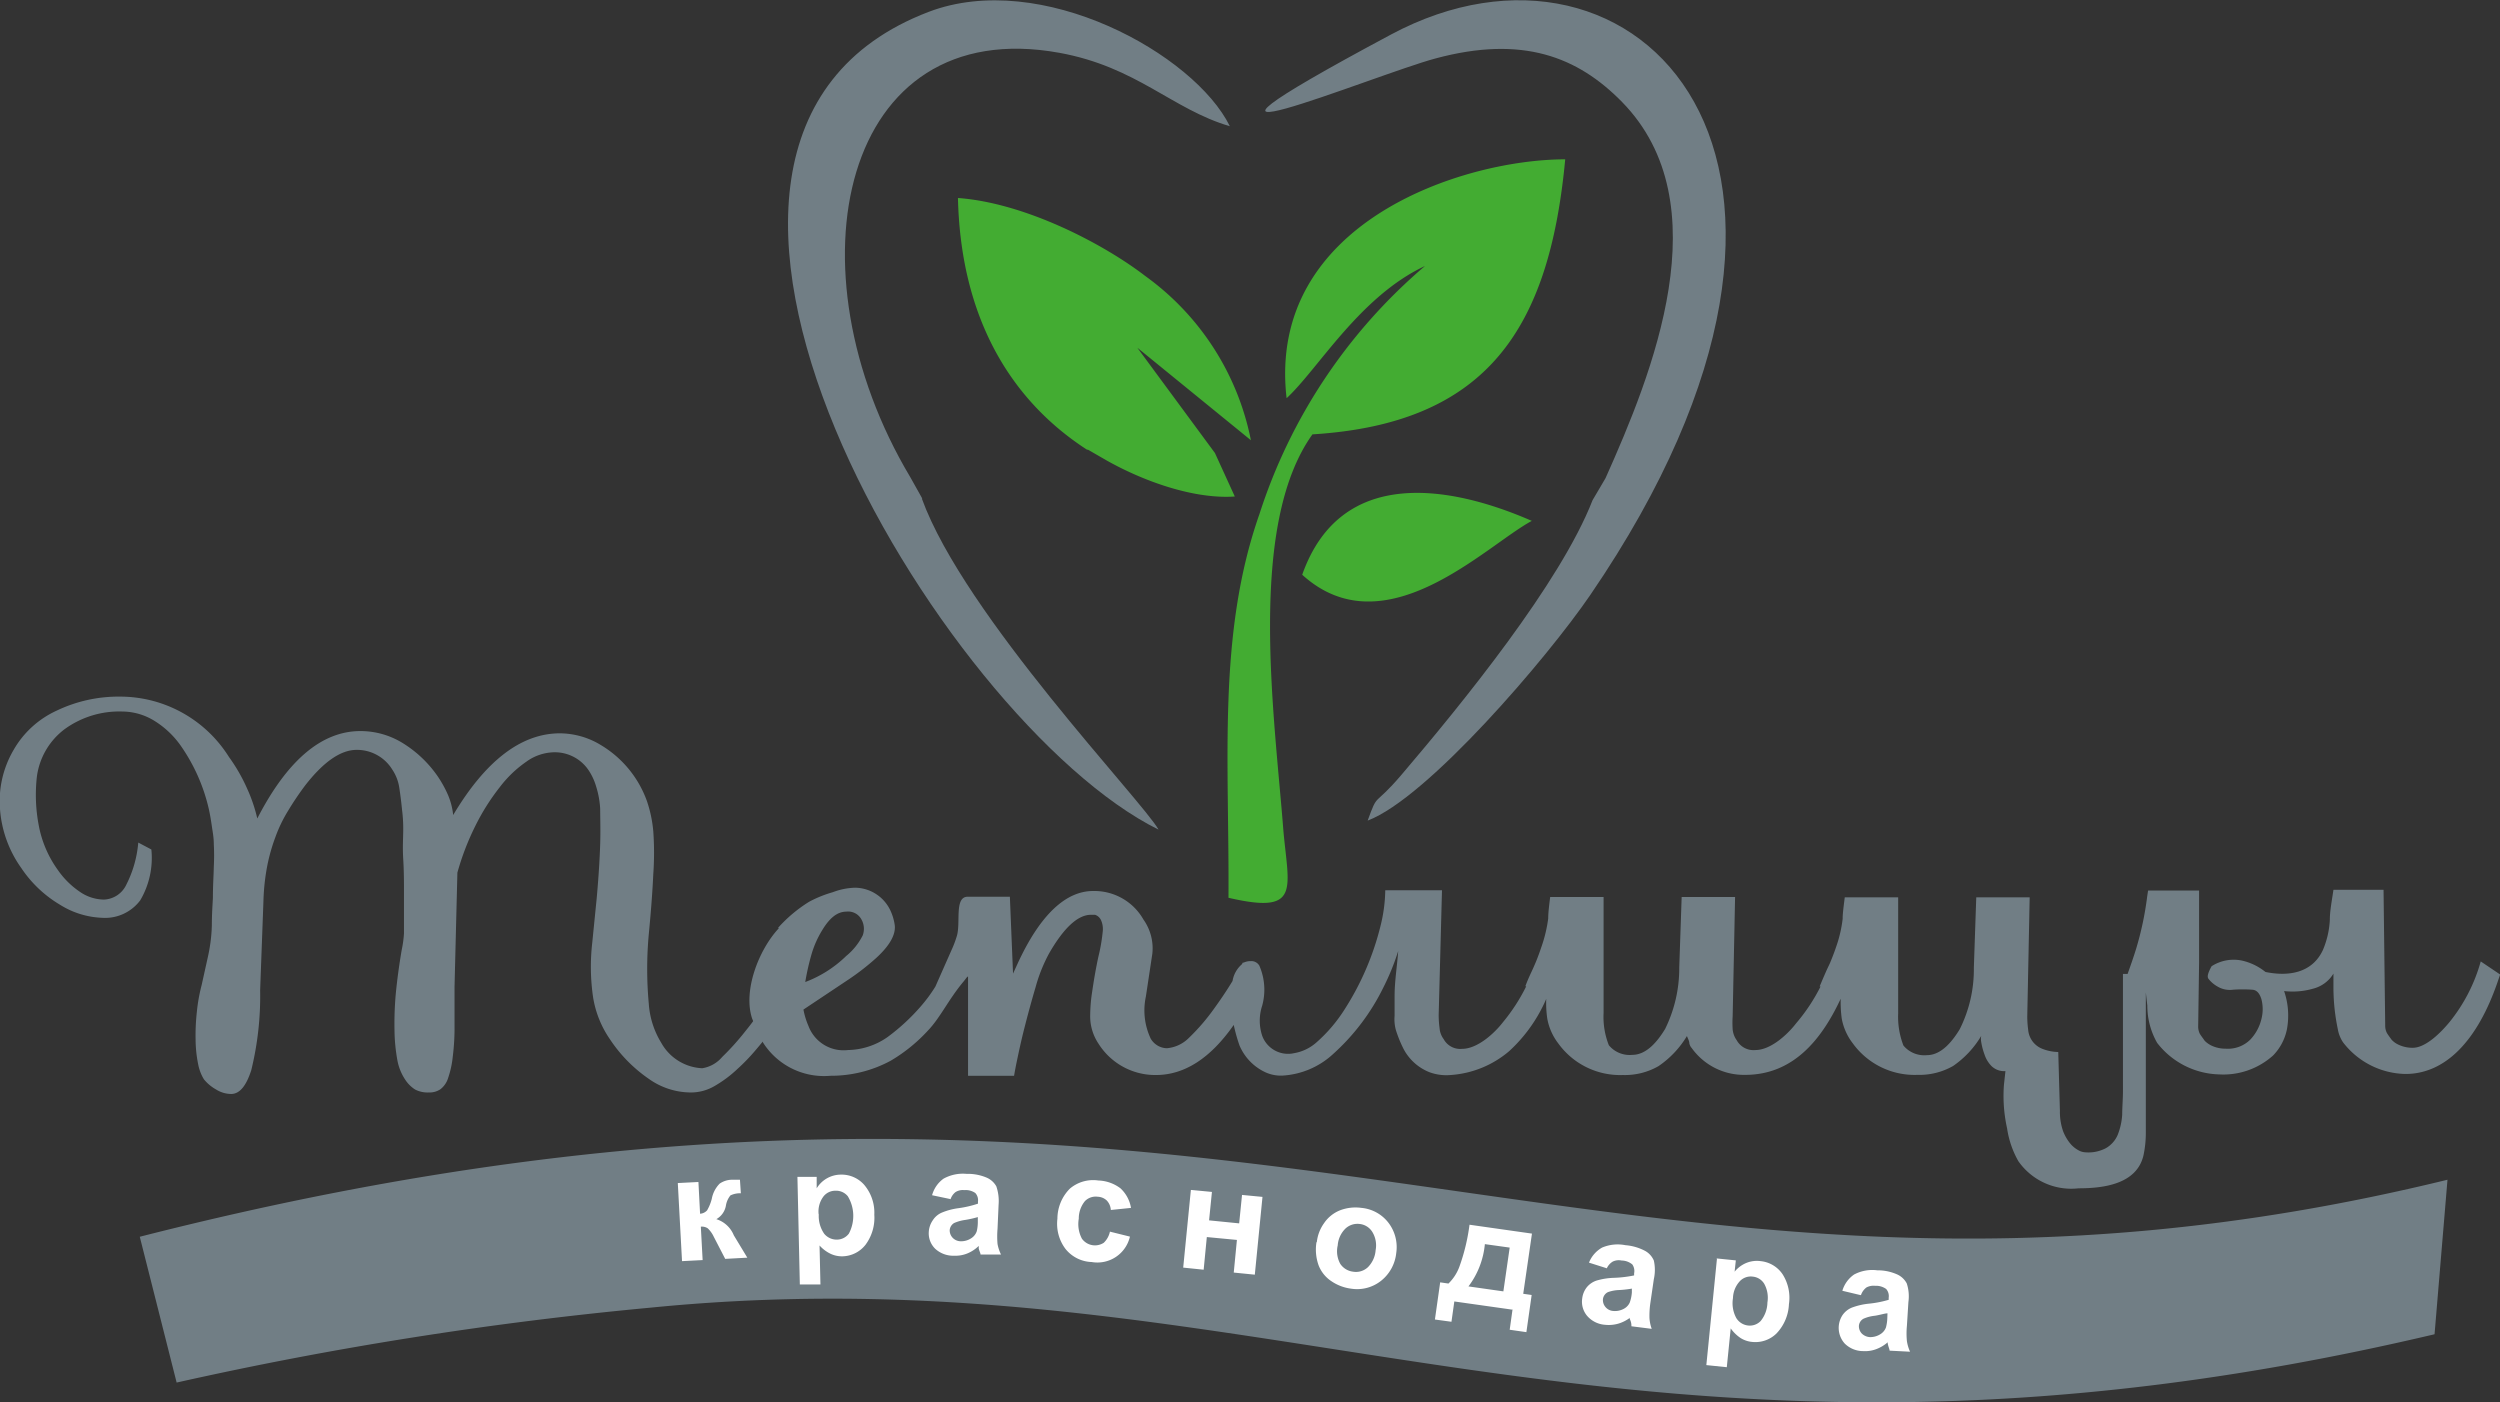
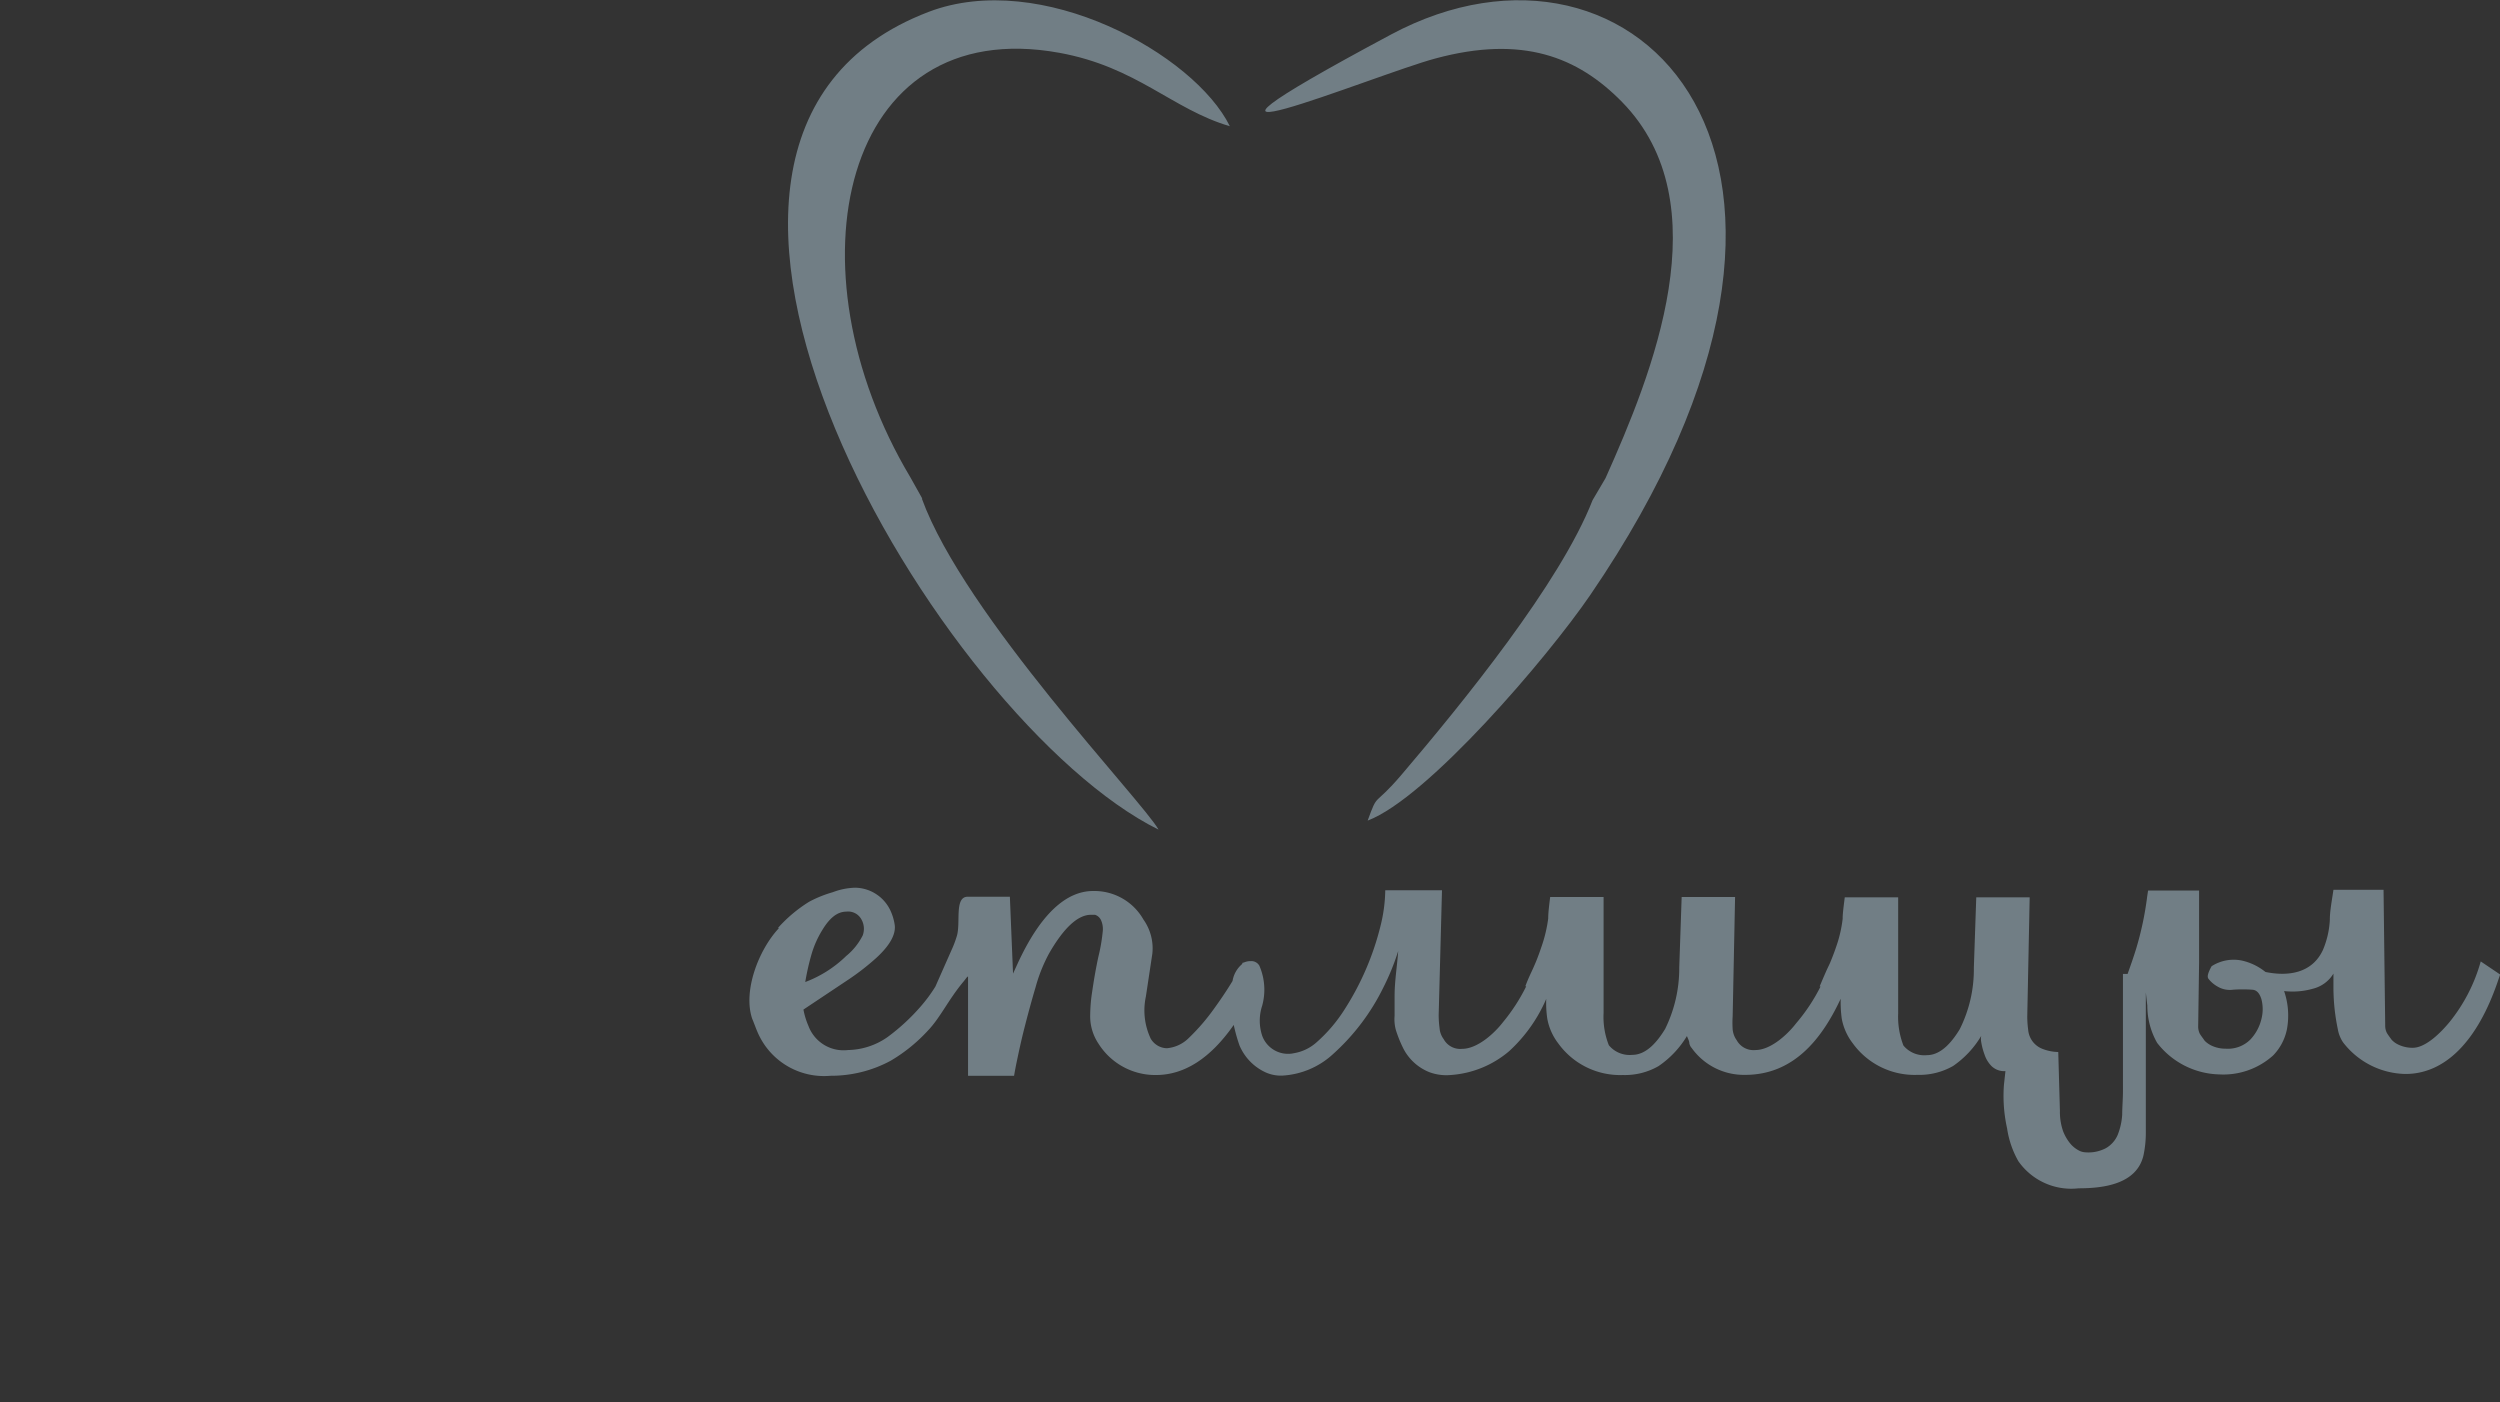
<svg xmlns="http://www.w3.org/2000/svg" viewBox="0 0 166.16 93.2">
  <rect x="0" y="0" width="166.16" height="93.2" fill="#333333" stroke="none" />
  <defs>
    <style>.cls-1{fill:#717e85;}.cls-1,.cls-2,.cls-3{fill-rule:evenodd;}.cls-2{fill:#43ac32;}.cls-3{fill:#fff;}</style>
  </defs>
  <title>Слой 1</title>
  <g id="Слой_2" data-name="Слой 2">
    <g id="Слой_1-2" data-name="Слой 1">
      <path class="cls-1" d="M61.3,33.14l-.79-1.41C52.2,17.82,55.94.88,70.41,3.51c5.16.94,7.49,3.75,11.33,4.88C79.39,3.6,69.19-2.06,61.72.79,39.23,9.38,62.57,48,77,55.14c-1-1.84-12.91-14.23-15.73-22Zm45.41-1.36c3.1-6.93,7.71-18.24,1.1-25-2.94-3-6.61-4.46-12.42-2.89-4,1.07-21.46,8.31-2.93-1.6,16.2-8.66,33.09,8.21,13.24,37.25-2.87,4.2-10.83,13.5-14.8,15,.71-1.95.36-.84,2.21-3,4.09-4.8,10.6-12.8,12.74-18.3Z" />
-       <path class="cls-2" d="M85.53,26.45c2.08-1.93,4.86-6.76,9.18-8.77a36.19,36.19,0,0,0-11,16.48c-2.81,8-2,16.43-2.06,25.51,4.82,1.12,4-.55,3.65-4.45-.58-7.57-2.43-20.26,1.93-26.35,11.65-.72,15.75-7.07,16.8-18.28-6.83,0-19.84,4.22-18.52,15.86ZM72.28,29.91c-5.14-3.31-8.43-8.83-8.61-16.75,4.42.32,9.61,3,12.47,5.2a17.68,17.68,0,0,1,7,10.9l-7.55-6.15,5.16,7L82.07,33c-2.78.19-6.16-1.06-8.56-2.42l-1.23-.71ZM86.55,38.2c2.56-7.25,9.88-5.93,15.26-3.58C98.74,36.27,92.05,43.19,86.55,38.2Z" />
-       <path class="cls-1" d="M11.74,91.89,9.29,82.2c72.84-18.58,97,10,153.38-3.79l-.86,10.27C108,101.39,84.16,82.85,43.26,86.91A249.68,249.68,0,0,0,11.74,91.89Z" />
      <path class="cls-1" d="M51.72,61.66a9.46,9.46,0,0,1,2.05-1.72,7.82,7.82,0,0,1,1.58-.64A4.51,4.51,0,0,1,56.83,59a2.63,2.63,0,0,1,2.37,1.56,3.43,3.43,0,0,1,.27.94c.09.82-.66,1.64-1.21,2.15A16.28,16.28,0,0,1,56.4,65.1l-3,2a5,5,0,0,0,.33,1.08,2.49,2.49,0,0,0,2.63,1.61A4.72,4.72,0,0,0,59,68.92a13.49,13.49,0,0,0,2.17-2,10,10,0,0,0,1-1.35l0,0,1.07-2.42a7,7,0,0,0,.35-.92c.28-.87-.18-2.63.73-2.63h2.8l.21,5.11.32-.7c1.48-3.2,3.18-4.79,5-4.79A3.75,3.75,0,0,1,76,61.12a3.31,3.31,0,0,1,.59,2.26l-.43,2.85a4.4,4.4,0,0,0,.32,2.8,1.28,1.28,0,0,0,1.07.64A2.34,2.34,0,0,0,79,69a13.73,13.73,0,0,0,1.72-2c.42-.58.83-1.19,1.2-1.8a1.87,1.87,0,0,1,.62-1.11l.06-.11.06,0a1.06,1.06,0,0,1,.48-.1.61.61,0,0,1,.56.3,4,4,0,0,1,.19,2.66,3.19,3.19,0,0,0,0,2A1.83,1.83,0,0,0,86,70a3,3,0,0,0,1.5-.72,10.1,10.1,0,0,0,1.86-2.18,18.42,18.42,0,0,0,2.39-5.54,10.3,10.3,0,0,0,.32-2.39h3.77l-.22,8.28a6.88,6.88,0,0,0,.06.89,1.38,1.38,0,0,0,.27.72,1.25,1.25,0,0,0,1.23.65c1,0,2.12-1,2.72-1.78a12.12,12.12,0,0,0,1.54-2.38l-.06,0c.12-.32.25-.62.4-.94s.19-.42.29-.65v0h0c.14-.34.26-.67.37-1a9.39,9.39,0,0,0,.46-1.91c0-.38.06-.85.13-1.43h3.55v6.3c0,.46,0,.94,0,1.42a5.11,5.11,0,0,0,.35,2.13,1.79,1.79,0,0,0,1.56.64c1,0,1.74-1,2.18-1.72a9.13,9.13,0,0,0,.94-4.09l.16-4.68h3.55l-.16,7.91a6.83,6.83,0,0,0,0,.89,1.47,1.47,0,0,0,.27.72,1.27,1.27,0,0,0,1.24.65c1,0,2.11-1,2.71-1.78A12.12,12.12,0,0,0,121,65.57l-.06,0c.13-.32.26-.62.4-.94s.2-.42.3-.65v0h0c.14-.34.27-.67.38-1a8.55,8.55,0,0,0,.45-1.91c0-.38.07-.85.14-1.43h3.55v6.3c0,.46,0,.94,0,1.42a5.27,5.27,0,0,0,.35,2.13,1.8,1.8,0,0,0,1.56.64c1,0,1.74-1,2.18-1.72a8.87,8.87,0,0,0,.94-4.09l.16-4.68h3.55l-.16,7.91a6.88,6.88,0,0,0,.06.89,1.49,1.49,0,0,0,1,1.29,3,3,0,0,0,1,.19l.11,3.92a3.92,3.92,0,0,0,.21,1.34,3,3,0,0,0,.49.84,1.86,1.86,0,0,0,.53.43,1,1,0,0,0,.38.13,2.5,2.5,0,0,0,1.45-.27,1.85,1.85,0,0,0,.78-.88,4.33,4.33,0,0,0,.3-1.35c0-.52.05-1,.05-1.58V64.73h.31c.19-.54.38-1.07.55-1.62a21,21,0,0,0,.75-3.52l.06-.4h3.39V64l-.06,4.2a1.07,1.07,0,0,0,.11.51c.07.12.19.27.32.46a1.6,1.6,0,0,0,.51.35,2.18,2.18,0,0,0,.89.18,2.11,2.11,0,0,0,1.64-.61,3,3,0,0,0,.73-1.35,2.63,2.63,0,0,0,0-1.34c-.13-.41-.33-.61-.62-.62a8.82,8.82,0,0,0-1.26,0,1.6,1.6,0,0,1-1.05-.22,2,2,0,0,1-.59-.51c-.11-.16,0-.44.21-.83a2.71,2.71,0,0,1,2-.38,3.82,3.82,0,0,1,1.58.76c1.54.32,3.11.07,3.82-1.46a5.84,5.84,0,0,0,.46-2c0-.59.13-1.24.24-2h3.33l.11,9a1.07,1.07,0,0,0,.11.51c.07.12.18.27.32.46a1.49,1.49,0,0,0,.51.35,2.18,2.18,0,0,0,.89.18c.9,0,1.94-1.09,2.47-1.74a11.17,11.17,0,0,0,2.05-4l1.29.87-.11.32c-1.42,4.25-3.64,6.29-6.18,6.29a5.35,5.35,0,0,1-4.15-2.1,2.25,2.25,0,0,1-.35-.88,13.59,13.59,0,0,1-.29-2.69v-1a2.21,2.21,0,0,1-1.35,1,4.93,4.93,0,0,1-1.93.16,5,5,0,0,1,.19,2.53,3.47,3.47,0,0,1-.92,1.75,4.94,4.94,0,0,1-3.57,1.26,5.38,5.38,0,0,1-4.14-2.1,5,5,0,0,1-.65-2.47l-.1-.88,0,9.31a7.14,7.14,0,0,1-.16,1.54c-.46,1.9-2.66,2.17-4.31,2.17a4.29,4.29,0,0,1-4-1.8,6.22,6.22,0,0,1-.75-2.18,9.94,9.94,0,0,1-.21-2.9l.1-.91a1.2,1.2,0,0,1-.91-.32,1.94,1.94,0,0,1-.48-.78,4.48,4.48,0,0,1-.22-.83,1.11,1.11,0,0,1,0-.41,6.37,6.37,0,0,1-1.87,2,4.53,4.53,0,0,1-2.37.59,5.07,5.07,0,0,1-4.3-2.1,3.8,3.8,0,0,1-.73-1.64,8,8,0,0,1-.07-1.32c-1.25,2.68-3.13,5.06-6.35,5.06a4.27,4.27,0,0,1-3.55-1.78.68.68,0,0,1-.16-.32c0-.14-.09-.3-.16-.48a6.39,6.39,0,0,1-1.89,2,4.47,4.47,0,0,1-2.36.59,5.07,5.07,0,0,1-4.3-2.1,3.8,3.8,0,0,1-.73-1.64,7.05,7.05,0,0,1-.07-1.32,10.15,10.15,0,0,1-2.46,3.47,6.69,6.69,0,0,1-3.9,1.59A3.23,3.23,0,0,1,95,71.26a3.33,3.33,0,0,1-1.8-1.72,8,8,0,0,1-.43-1.1,2.67,2.67,0,0,1-.08-.92c0-.39,0-.83,0-1.31,0-1,.17-2,.24-3a16,16,0,0,1-1,2.45,14.52,14.52,0,0,1-3.31,4.38,5.42,5.42,0,0,1-3.41,1.45,2.48,2.48,0,0,1-1.08-.21,3.44,3.44,0,0,1-1.75-1.8A11,11,0,0,1,82,68.12c-1.55,2.22-3.28,3.33-5.17,3.33A4.46,4.46,0,0,1,73,69.35a3.26,3.26,0,0,1-.54-1.93,10.58,10.58,0,0,1,.13-1.51c.09-.61.21-1.38.41-2.31a11.67,11.67,0,0,0,.29-1.67,1.43,1.43,0,0,0-.13-.81.68.68,0,0,0-.38-.32l-.27,0c-.86,0-1.8.85-2.79,2.58a10.52,10.52,0,0,0-.89,2.23c-.27.91-.51,1.8-.73,2.66s-.38,1.61-.51,2.23-.19,1-.19,1l-3.06,0,0-6.61-.09.08,0,0-.21.27c-1,1.19-1.55,2.41-2.37,3.26a10.81,10.81,0,0,1-2.47,2,8.34,8.34,0,0,1-4,1,4.8,4.8,0,0,1-4.73-2.64c-.2-.4-.31-.76-.48-1.16-.62-1.86.45-4.59,1.77-6Zm4.52,1.88a4.18,4.18,0,0,0,1.1-1.37,1.26,1.26,0,0,0-.08-1.05,1,1,0,0,0-1-.53c-.61,0-1.12.42-1.61,1.23a6.61,6.61,0,0,0-.7,1.56,16.25,16.25,0,0,0-.43,1.89A7.87,7.87,0,0,0,56.24,63.54Z" />
-       <path class="cls-1" d="M30.21,65.59c0,.53,0,1,0,1.47s0,.81,0,1.06a15.53,15.53,0,0,1-.12,2.13,6.26,6.26,0,0,1-.3,1.38,1.5,1.5,0,0,1-.51.76,1.29,1.29,0,0,1-.77.22,1.84,1.84,0,0,1-.91-.19,2.17,2.17,0,0,1-.68-.68,3.41,3.41,0,0,1-.51-1.28,11.83,11.83,0,0,1-.19-2A22.21,22.21,0,0,1,26.31,66c.09-.91.22-1.87.39-2.87a7.25,7.25,0,0,0,.15-1.1c0-.35,0-.75,0-1.2s0-1,0-1.59,0-1.32-.05-2.15,0-1.37,0-1.93a9.77,9.77,0,0,0-.08-1.35q-.07-.72-.18-1.44a2.92,2.92,0,0,0-.46-1.21,2.75,2.75,0,0,0-2.38-1.32c-1.05,0-2.2.79-3.43,2.38a19.81,19.81,0,0,0-1.13,1.68,9.41,9.41,0,0,0-.83,1.72,12.21,12.21,0,0,0-.55,1.94,14.34,14.34,0,0,0-.25,2.32l-.22,5.93a20.7,20.7,0,0,1-.59,5.32c-.34,1.06-.78,1.58-1.34,1.58a1.91,1.91,0,0,1-1-.3,2.76,2.76,0,0,1-.81-.68,3,3,0,0,1-.38-1A8.52,8.52,0,0,1,13,69.1a14.09,14.09,0,0,1,.08-1.81,11.59,11.59,0,0,1,.32-1.81l.41-1.85a10.93,10.93,0,0,0,.27-2.11c0-.79.05-1.4.07-1.85,0-.81.05-1.5.06-2.06a14.19,14.19,0,0,0,0-1.51c0-.44-.08-.84-.13-1.19s-.11-.72-.19-1.09a12,12,0,0,0-1.81-4.16,6,6,0,0,0-1.85-1.77,4.1,4.1,0,0,0-2.11-.6,6.18,6.18,0,0,0-3.82,1.17,4.72,4.72,0,0,0-1.85,3.17,10.79,10.79,0,0,0,.12,3.2,7.37,7.37,0,0,0,1.28,3,5.58,5.58,0,0,0,1.44,1.43,2.87,2.87,0,0,0,1.62.53,1.72,1.72,0,0,0,1.49-1A7.54,7.54,0,0,0,9.19,56l.87.46a5.54,5.54,0,0,1-.74,3.38A2.92,2.92,0,0,1,6.77,61,5.65,5.65,0,0,1,4,60.14,8,8,0,0,1,1.42,57.7,7.7,7.7,0,0,1,0,53.78a6.73,6.73,0,0,1,.9-3.93,6.33,6.33,0,0,1,2.87-2.62A9.52,9.52,0,0,1,8,46.3a8.54,8.54,0,0,1,7.21,4,11.56,11.56,0,0,1,1.21,2.1,10.43,10.43,0,0,1,.68,2q3-5.82,6.87-5.81a5.33,5.33,0,0,1,2.75.77,7.76,7.76,0,0,1,2.38,2.25,7.64,7.64,0,0,1,.66,1.19,4.61,4.61,0,0,1,.36,1.37q3.24-5.43,7.1-5.43a5.28,5.28,0,0,1,2.7.77A7.15,7.15,0,0,1,43,53.25a8.51,8.51,0,0,1,.42,2,20.19,20.19,0,0,1,0,2.85c-.05,1.11-.15,2.45-.3,4a25.26,25.26,0,0,0,0,4.6,5.7,5.7,0,0,0,.83,2.61A3.29,3.29,0,0,0,46.67,71,2.18,2.18,0,0,0,48,70.25a16.89,16.89,0,0,0,1.53-1.7,20.2,20.2,0,0,0,1.25-1.71l.51-.8,1,.76-.24.43c-.16.29-.39.65-.68,1.08a15.13,15.13,0,0,1-1.06,1.38A13.16,13.16,0,0,1,49,71.06a8,8,0,0,1-1.47,1.1,3.11,3.11,0,0,1-1.57.45,4.84,4.84,0,0,1-2.83-.9,9.67,9.67,0,0,1-2.6-2.65,6.8,6.8,0,0,1-1.11-2.77,14,14,0,0,1-.06-3.6l.3-3c.13-1.44.2-2.63.23-3.57s0-1.73,0-2.36a6,6,0,0,0-.27-1.49,3.88,3.88,0,0,0-.45-1A2.7,2.7,0,0,0,36.82,50a3.24,3.24,0,0,0-1.83.62,7.77,7.77,0,0,0-1.79,1.72,14.58,14.58,0,0,0-1.61,2.56A17.31,17.31,0,0,0,30.4,58Z" />
-       <path class="cls-3" d="M45.05,78.63l1.37-.07.11,2.11a.68.68,0,0,0,.47-.23,3,3,0,0,0,.31-.77,1.94,1.94,0,0,1,.52-1,1.47,1.47,0,0,1,.81-.26h.54l.06.9a1.48,1.48,0,0,0-.69.14,1.43,1.43,0,0,0-.3.66,1.28,1.28,0,0,1-.64.92,1.85,1.85,0,0,1,1.16,1.07l.06.1.84,1.39-1.47.08-.76-1.47a1.86,1.86,0,0,0-.4-.56.7.7,0,0,0-.46-.11l.12,2.22-1.37.07-.28-5.18ZM53,78.22l1.28,0,0,.76a1.89,1.89,0,0,1,1.6-.91,2,2,0,0,1,1.55.67,2.86,2.86,0,0,1,.68,2,3,3,0,0,1-.59,2,2,2,0,0,1-1.52.76,1.78,1.78,0,0,1-.78-.16,2.35,2.35,0,0,1-.75-.56l.06,2.59-1.37,0L53,78.22Zm1.42,2.48A2.06,2.06,0,0,0,54.78,82a1.07,1.07,0,0,0,.86.39,1,1,0,0,0,.78-.4,2.52,2.52,0,0,0-.07-2.48,1,1,0,0,0-.82-.37,1,1,0,0,0-.82.41,1.66,1.66,0,0,0-.3,1.16Zm8.77-1-1.24-.26a2,2,0,0,1,.76-1.1,2.64,2.64,0,0,1,1.53-.32,3.19,3.19,0,0,1,1.36.26,1.34,1.34,0,0,1,.62.57,3,3,0,0,1,.15,1.23l-.07,1.6a5.83,5.83,0,0,0,0,1,2.72,2.72,0,0,0,.23.7l-1.36,0c0-.09-.08-.23-.12-.4a1.34,1.34,0,0,0,0-.17,2.38,2.38,0,0,1-.76.5,2.08,2.08,0,0,1-.86.15A1.77,1.77,0,0,1,62.16,83a1.43,1.43,0,0,1-.43-1.11A1.51,1.51,0,0,1,62,81.1a1.33,1.33,0,0,1,.61-.51,4.37,4.37,0,0,1,1.1-.29A7.08,7.08,0,0,0,65,80v-.14a.7.7,0,0,0-.18-.57,1.12,1.12,0,0,0-.73-.19.91.91,0,0,0-.58.13,1,1,0,0,0-.34.5ZM65,80.89a7,7,0,0,1-.84.19,2.73,2.73,0,0,0-.75.21.61.61,0,0,0-.29.48.72.72,0,0,0,.2.5.75.75,0,0,0,.54.23,1.22,1.22,0,0,0,.72-.22.88.88,0,0,0,.34-.45,2.68,2.68,0,0,0,.07-.66v-.28Zm10.19-.61-1.36.14a1,1,0,0,0-.27-.63.92.92,0,0,0-.6-.25,1,1,0,0,0-.85.29A1.82,1.82,0,0,0,71.7,81a2.07,2.07,0,0,0,.21,1.33,1.07,1.07,0,0,0,1.45.27,1.43,1.43,0,0,0,.41-.74l1.33.33a2.22,2.22,0,0,1-2.54,1.69A2.33,2.33,0,0,1,70.81,83a2.78,2.78,0,0,1-.53-2A2.84,2.84,0,0,1,71.11,79,2.39,2.39,0,0,1,73,78.46a2.58,2.58,0,0,1,1.47.52,2.28,2.28,0,0,1,.7,1.3Zm4-1.19,1.36.13-.19,1.89,2,.2.19-1.89,1.36.13-.51,5.17L82,84.58l.21-2.17-2-.19L80,84.39l-1.36-.14.51-5.16Zm8.33,3.48A2.64,2.64,0,0,1,88,81.3a2.31,2.31,0,0,1,1.07-.86,2.87,2.87,0,0,1,1.41-.16,2.56,2.56,0,0,1,1.81,1,2.66,2.66,0,0,1,.51,2,2.71,2.71,0,0,1-1,1.84,2.56,2.56,0,0,1-2,.53,3,3,0,0,1-1.3-.49,2.23,2.23,0,0,1-.86-1.06,3.11,3.11,0,0,1-.14-1.55Zm1.38.25A1.73,1.73,0,0,0,89.08,84a1.19,1.19,0,0,0,.84.52,1.16,1.16,0,0,0,1-.3,1.79,1.79,0,0,0,.51-1.13,1.71,1.71,0,0,0-.22-1.21,1.13,1.13,0,0,0-.84-.53,1.17,1.17,0,0,0-.94.3,1.74,1.74,0,0,0-.52,1.13Zm11.65,4.23-3.89-.55-.19,1.35-1.1-.15.35-2.47.55.08A3,3,0,0,0,97,84.18a13.12,13.12,0,0,0,.67-2.78l4.15.59-.58,4,.56.08-.35,2.47-1.11-.16.19-1.36Zm-.63-1.22.42-2.91-1.65-.23a5.5,5.5,0,0,1-1.09,2.81l2.32.33Zm6.89-1.53-1.2-.38a2,2,0,0,1,.87-1,2.64,2.64,0,0,1,1.55-.16,3.35,3.35,0,0,1,1.33.39,1.33,1.33,0,0,1,.56.63,2.83,2.83,0,0,1,0,1.24l-.23,1.58a5.94,5.94,0,0,0-.06,1,2.57,2.57,0,0,0,.15.72l-1.35-.17c0-.1,0-.23-.08-.42s0-.14,0-.16a2.39,2.39,0,0,1-.81.41,2.3,2.3,0,0,1-.87.07,1.73,1.73,0,0,1-1.19-.6,1.46,1.46,0,0,1-.32-1.15,1.48,1.48,0,0,1,.31-.75,1.4,1.4,0,0,1,.65-.44,4.58,4.58,0,0,1,1.13-.18,7.94,7.94,0,0,0,1.36-.16l0-.14a.76.76,0,0,0-.12-.59,1.13,1.13,0,0,0-.71-.26.91.91,0,0,0-.59.07,1,1,0,0,0-.4.46Zm1.69,1.34a7.35,7.35,0,0,1-.86.1,2.48,2.48,0,0,0-.77.14.6.6,0,0,0-.33.45.71.71,0,0,0,.15.52.73.73,0,0,0,.51.28,1.24,1.24,0,0,0,.74-.15.88.88,0,0,0,.38-.41,2.6,2.6,0,0,0,.14-.66l0-.27Zm5.59-2,1.28.13-.08.75a2,2,0,0,1,.73-.56,1.86,1.86,0,0,1,1-.14,2,2,0,0,1,1.45.86,2.9,2.9,0,0,1,.43,2,3,3,0,0,1-.83,1.95,2,2,0,0,1-1.61.56,1.75,1.75,0,0,1-.76-.25,2.52,2.52,0,0,1-.67-.65l-.26,2.58-1.36-.14.71-7.12Zm1.09,2.64a2.06,2.06,0,0,0,.22,1.32,1.05,1.05,0,0,0,.8.5,1,1,0,0,0,.82-.3,2,2,0,0,0,.45-1.23,1.92,1.92,0,0,0-.21-1.24,1,1,0,0,0-.76-.48,1,1,0,0,0-.87.31,1.73,1.73,0,0,0-.45,1.12Zm8.49-.2-1.22-.29a2,2,0,0,1,.78-1.08,2.57,2.57,0,0,1,1.54-.28,3.17,3.17,0,0,1,1.36.29,1.35,1.35,0,0,1,.6.58,2.74,2.74,0,0,1,.11,1.24l-.1,1.59a5.29,5.29,0,0,0,0,1,2.68,2.68,0,0,0,.21.71l-1.36-.07c0-.09-.07-.23-.11-.41s0-.14,0-.16a2.46,2.46,0,0,1-.78.47,2.07,2.07,0,0,1-.86.13,1.74,1.74,0,0,1-1.23-.5,1.55,1.55,0,0,1-.15-1.89,1.4,1.4,0,0,1,.62-.5,4.56,4.56,0,0,1,1.1-.26,7.05,7.05,0,0,0,1.35-.26v-.14a.71.71,0,0,0-.17-.58,1.15,1.15,0,0,0-.73-.21,1,1,0,0,0-.58.11,1.06,1.06,0,0,0-.36.5Zm1.78,1.21c-.18,0-.46.1-.84.16a2.48,2.48,0,0,0-.76.2.59.59,0,0,0-.3.47.71.71,0,0,0,.19.51.84.84,0,0,0,.54.24,1.25,1.25,0,0,0,.72-.21.88.88,0,0,0,.35-.44,2.82,2.82,0,0,0,.09-.66Z" />
    </g>
  </g>
</svg>